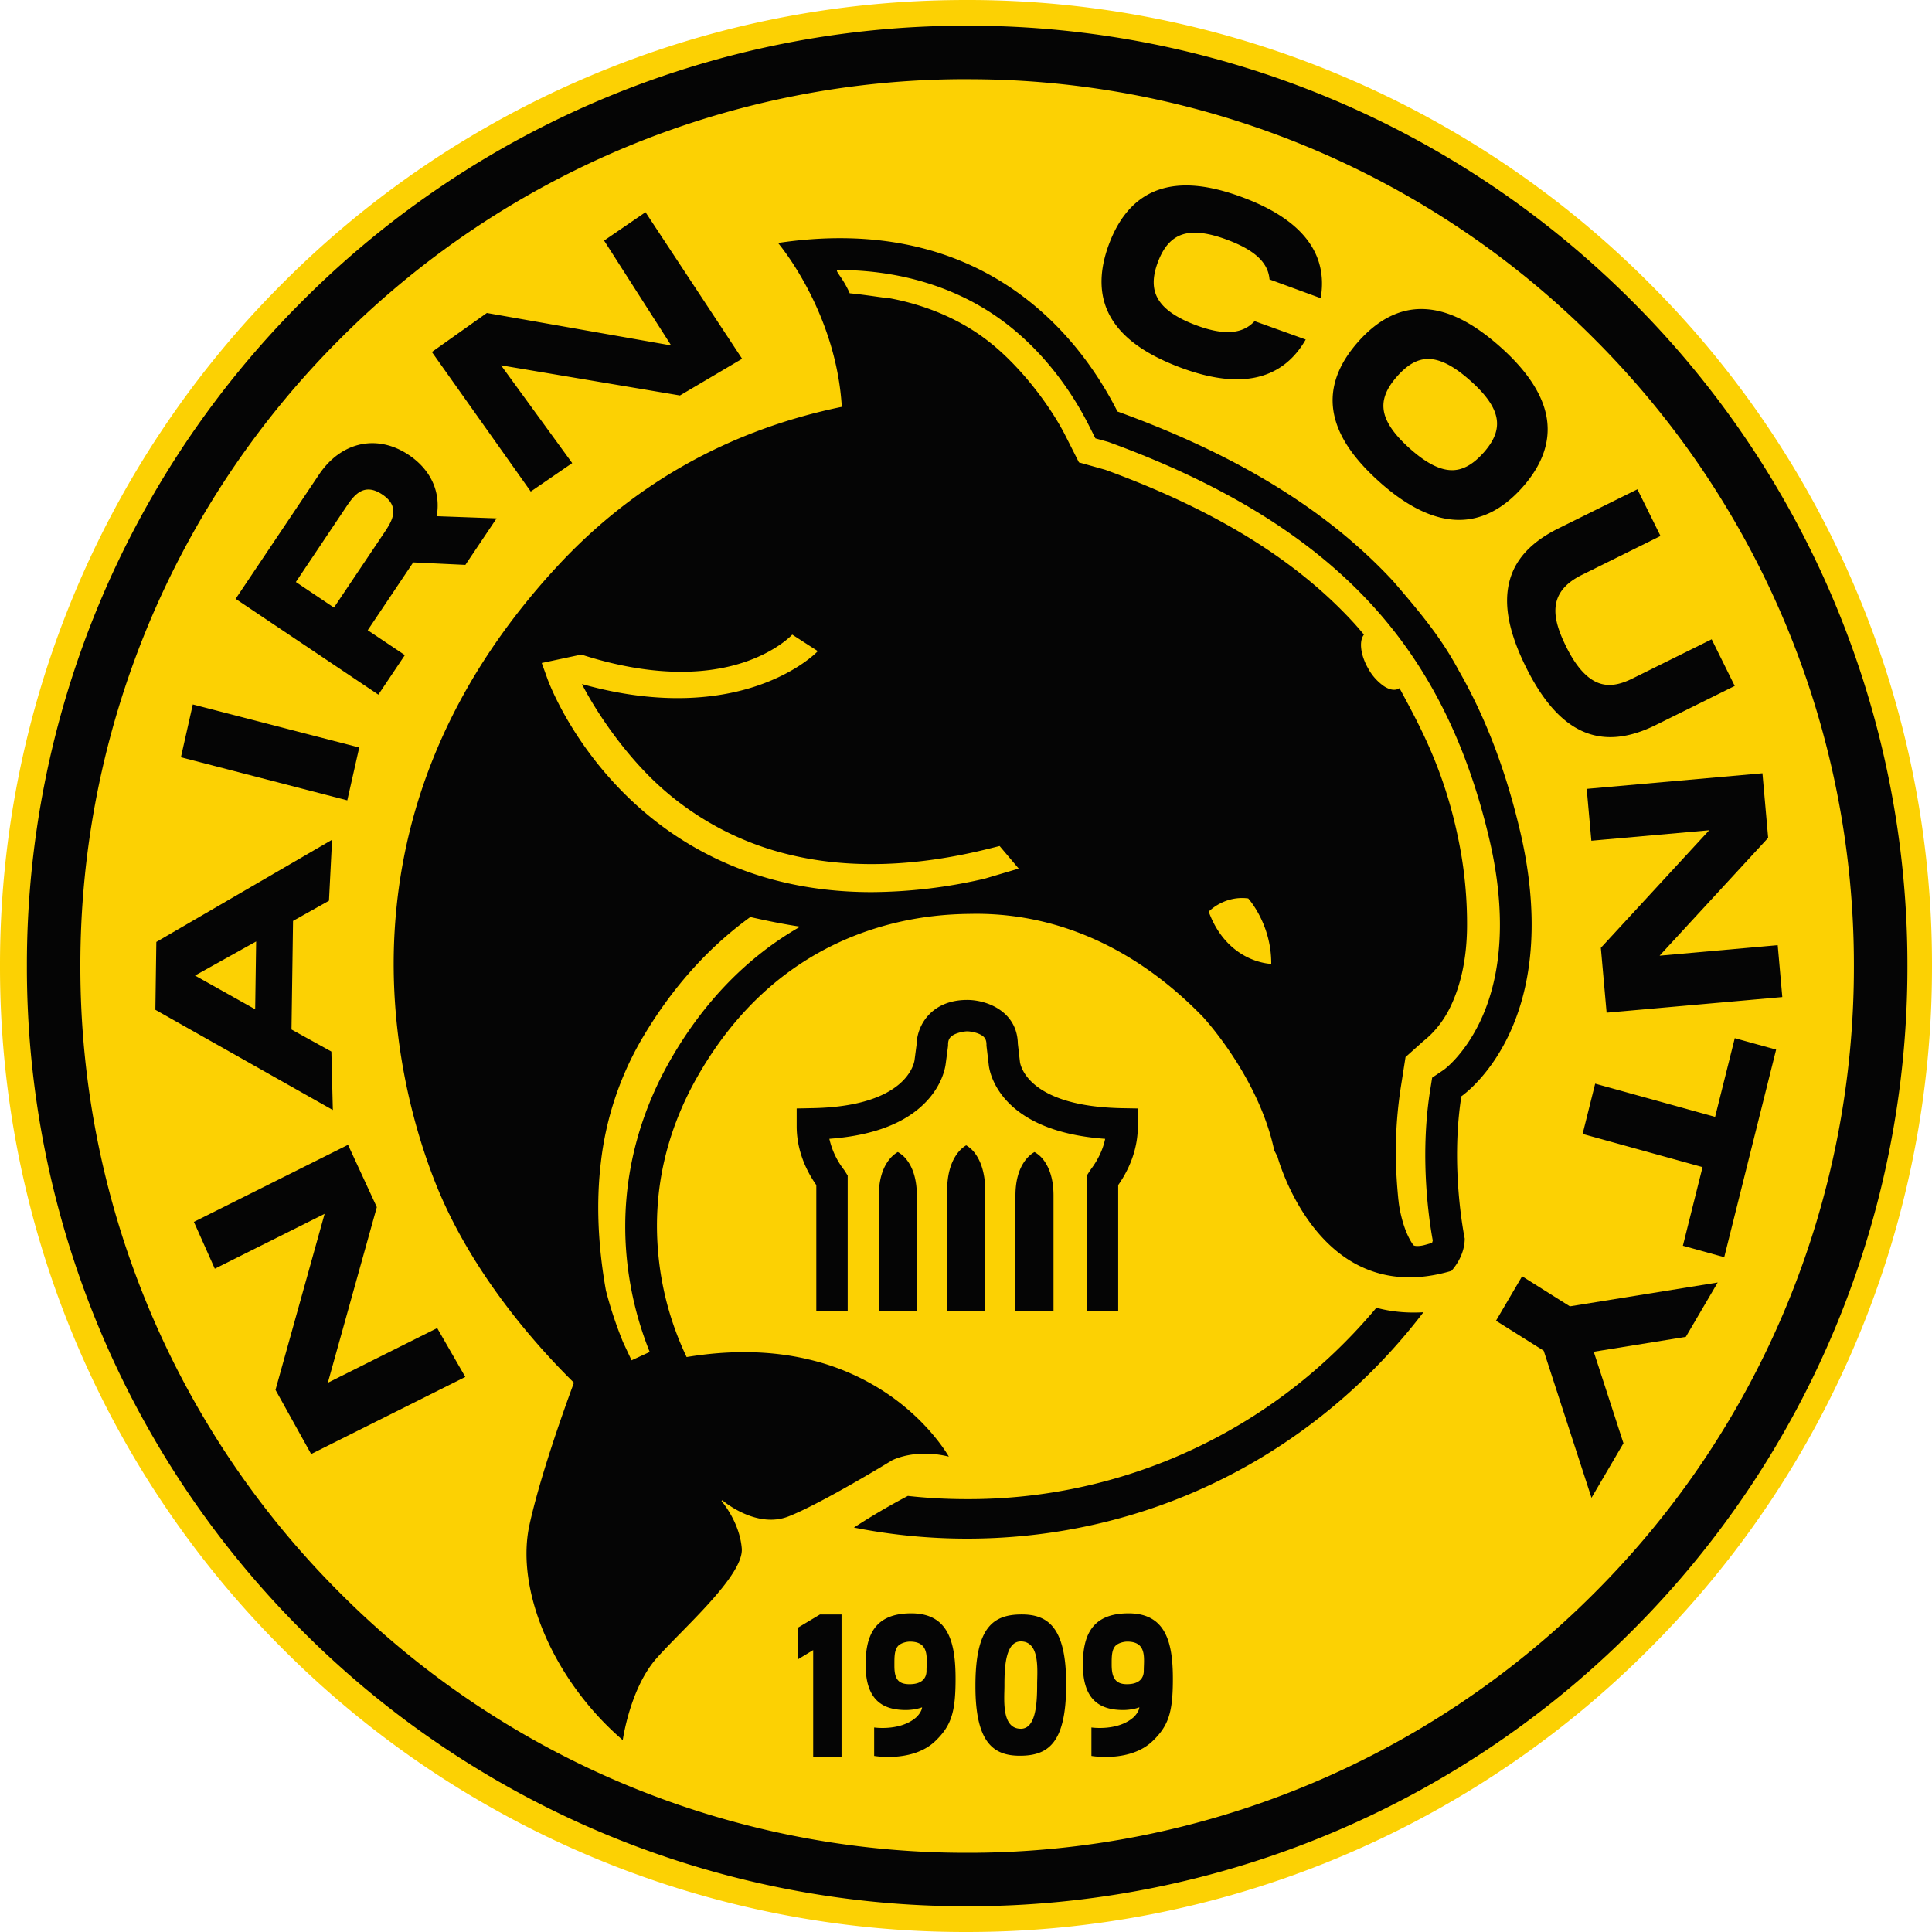
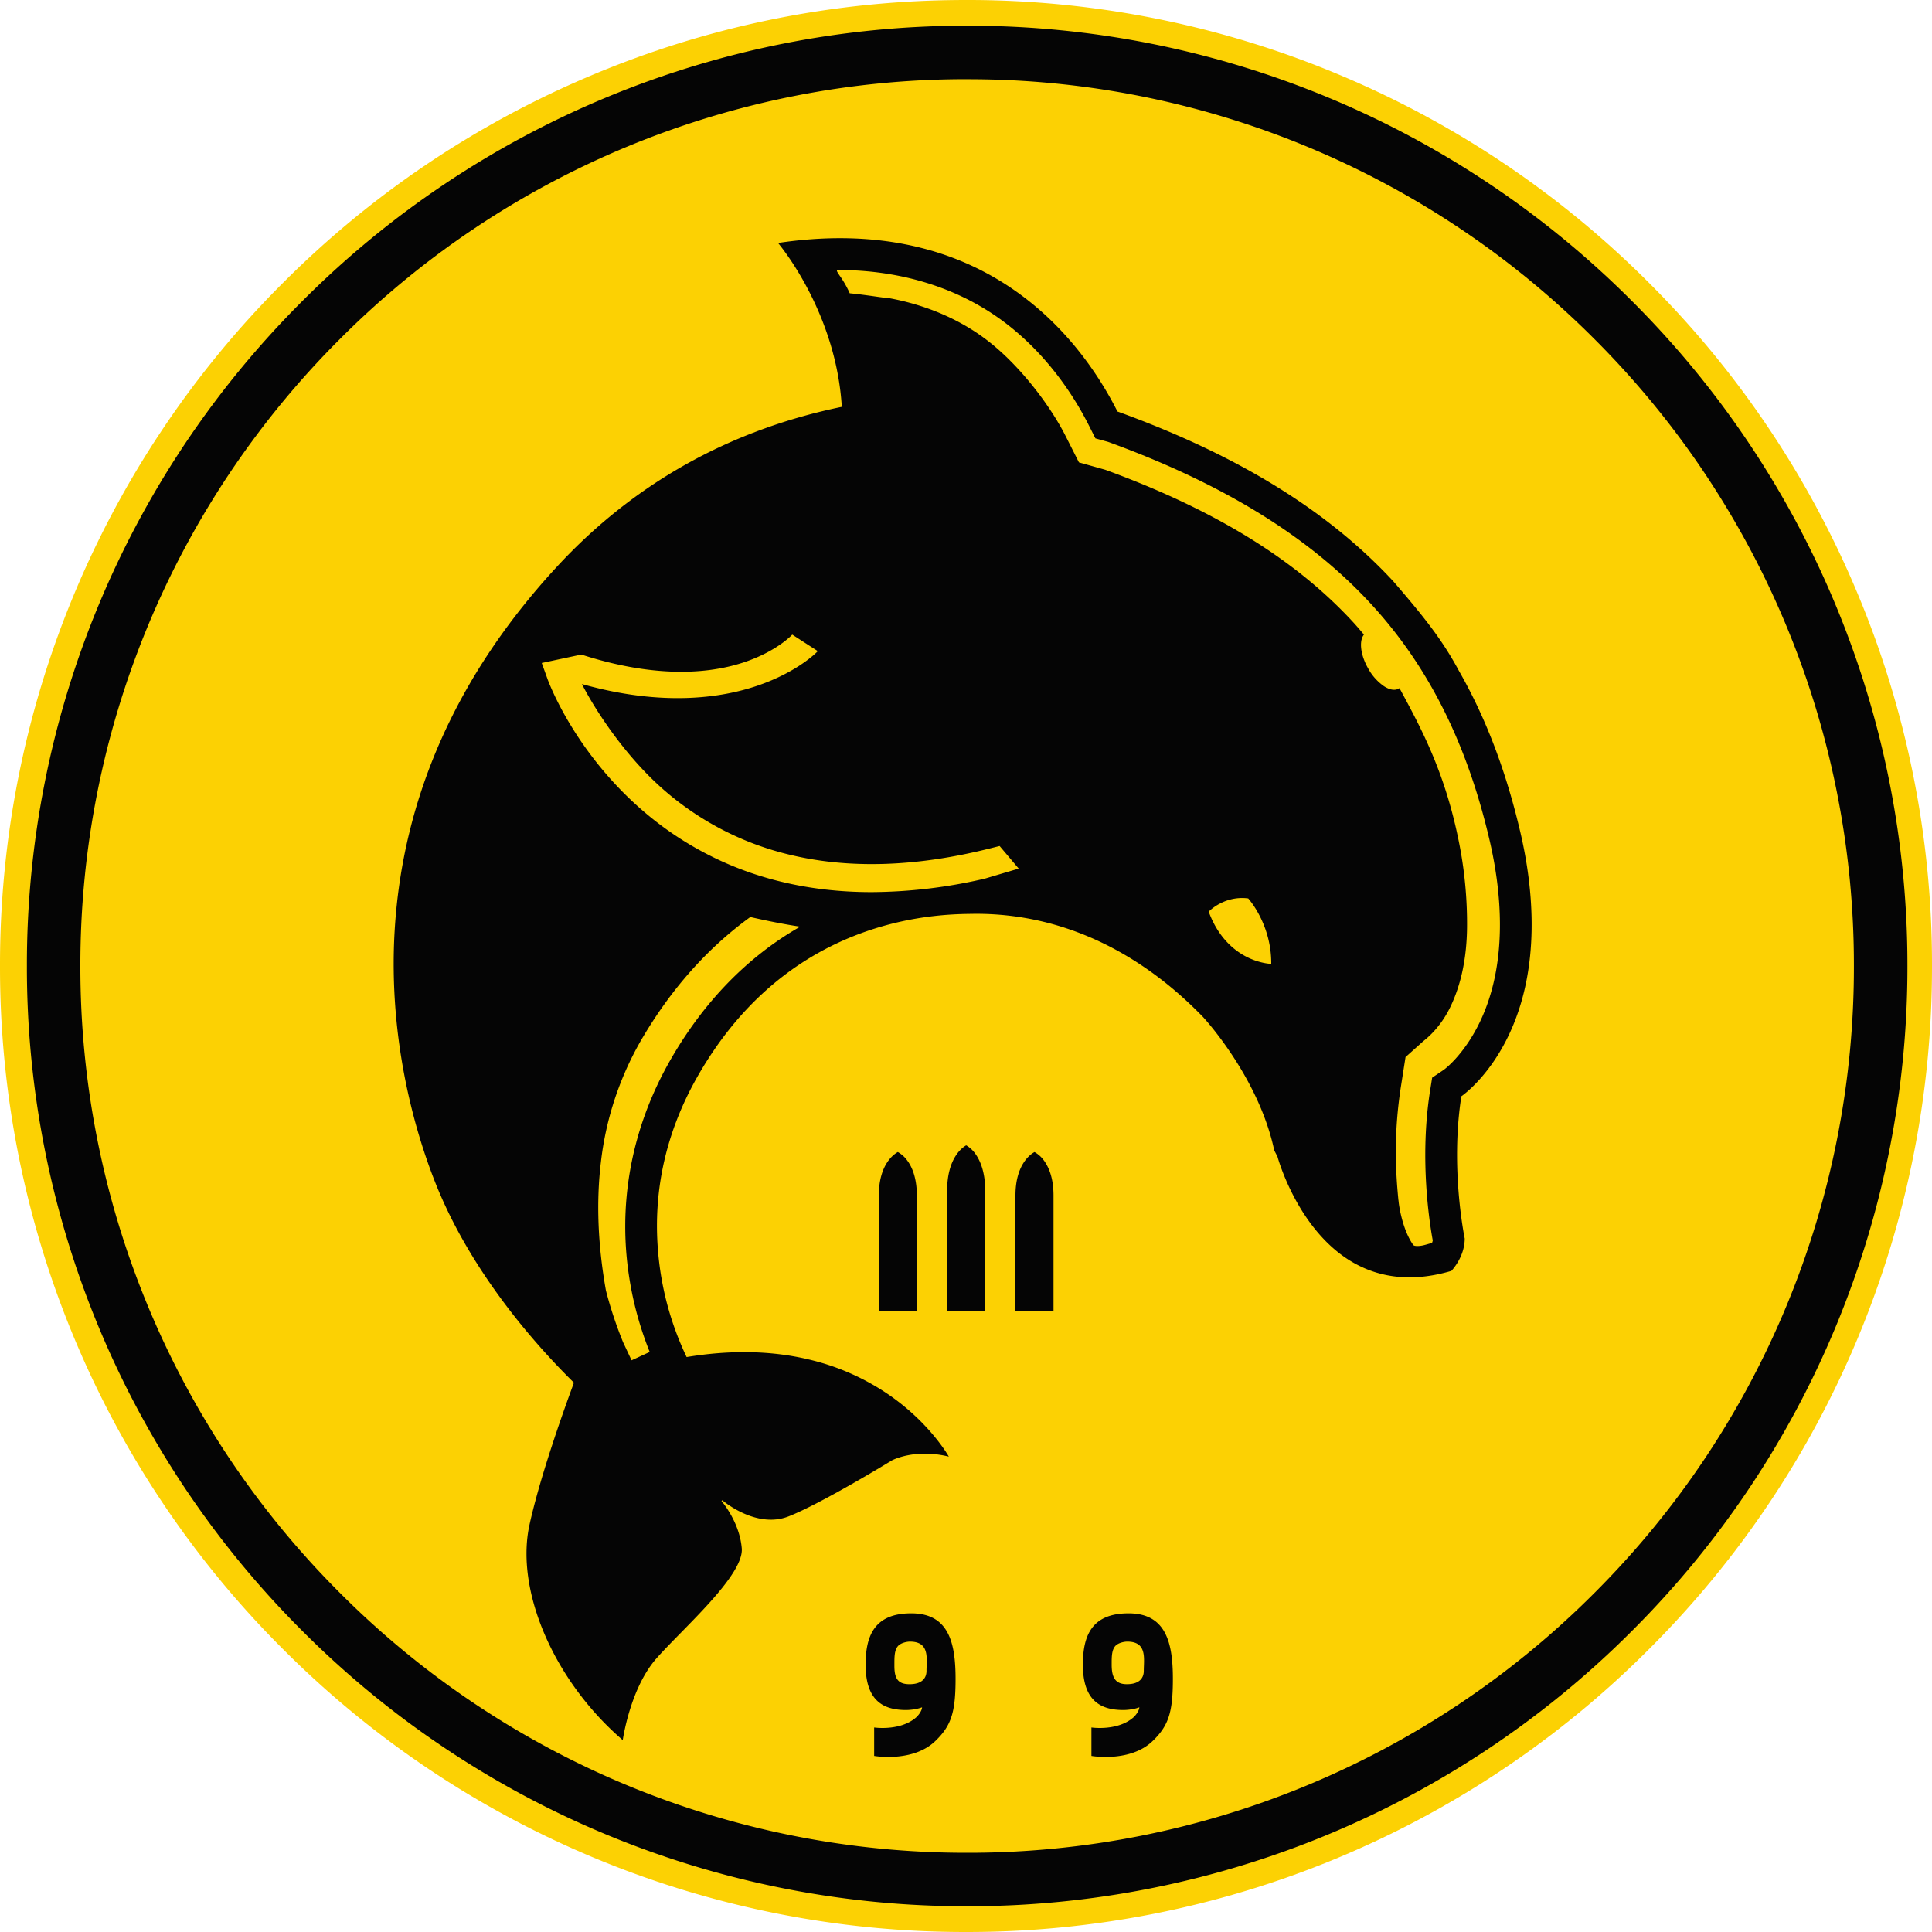
<svg xmlns="http://www.w3.org/2000/svg" width="500" height="500" fill="none">
  <path fill="#FCD103" d="M480.35 152.68a249.17 249.17 0 0 0-53.57-79.46 249.11 249.11 0 0 0-79.46-53.57A248.4 248.4 0 0 0 250 0c-33.74 0-66.49 6.61-97.31 19.65a249.08 249.08 0 0 0-79.47 53.57A249.14 249.14 0 0 0 0 250a249.13 249.13 0 0 0 73.22 176.78A249.16 249.16 0 0 0 250 500a249.13 249.13 0 0 0 176.78-73.22A249.12 249.12 0 0 0 500 250a248.5 248.5 0 0 0-19.65-97.32Z" />
  <path fill="#050505" d="M250.3 20.49A228.73 228.73 0 0 0 88.01 87.7 228.8 228.8 0 0 0 20.8 250a228.75 228.75 0 0 0 67.22 162.29 228.76 228.76 0 0 0 162.3 67.21 228.78 228.78 0 0 0 162.29-67.22A228.78 228.78 0 0 0 479.79 250 228.83 228.83 0 0 0 412.59 87.7 228.75 228.75 0 0 0 250.3 20.5Zm0 472.85a242.52 242.52 0 0 1-172.07-71.27A242.54 242.54 0 0 1 6.96 250 242.5 242.5 0 0 1 78.23 77.93 242.49 242.49 0 0 1 250.3 6.65a242.52 242.52 0 0 1 172.07 71.28 242.57 242.57 0 0 1 71.27 172.06 242.6 242.6 0 0 1-71.27 172.07 242.55 242.55 0 0 1-172.07 71.28Z" />
-   <path fill="#050505" d="M356.21 338.45a140.87 140.87 0 0 1-8.34 9.12 137.08 137.08 0 0 1-97.57 40.4c-5.17 0-10.29-.27-15.35-.83a173.19 173.19 0 0 0-13.95 8.19c9.55 1.9 19.35 2.87 29.3 2.87 39.59 0 76.8-15.41 104.8-43.4 4.8-4.8 9.23-9.88 13.28-15.19-3.48.21-7.74.04-12.17-1.16Z" />
  <path fill="#050505" d="M382.86 264.75c-4.13 8.45-9.13 12.06-9.2 12.11l-3.02 2.04-.57 3.6c-2.71 17.38-.13 33.87.72 38.5v.07c-.04.18-.1.37-.17.56l-.03.08-.08.01c-1.25.27-2.22.74-3.66.75-.55 0-.95-.08-1.08-.25-2.88-3.98-3.8-10.62-3.83-11.53h-.02c-.72-7.23-1.3-17.12.65-29.59l1.18-7.53 4.58-4.1c.57-.48 4.26-3.22 6.94-8.72 2.85-5.83 4.33-12.84 4.4-20.84.05-6.4-.48-13.55-1.88-20.87-3.57-18.76-9.87-30.33-15.6-40.95l-.16.1c-1 .59-2.4.36-3.9-.63a13.42 13.42 0 0 1-4.01-4.49c-2.01-3.48-2.47-7.16-1.14-8.83a78.78 78.78 0 0 0-2.71-3.14c-14.96-16.28-35.97-29.21-64.23-39.52l-6.81-1.91-3.48-6.88c-3.62-7.17-11.09-17.44-19.61-24.2-7.13-5.67-16.16-9.63-26.1-11.44-.16.04-.66-.03-2.85-.33-1.98-.28-4.68-.67-7.2-.91h-.09l-.03-.1a26.05 26.05 0 0 0-2.52-4.41c-.66-.99-.83-1.25-.73-1.43a.2.2 0 0 1 .18-.1c17.1 0 32.46 5.02 44.42 14.51 10.49 8.33 17 18.62 20.61 25.77l1.66 3.3 3.29.91c29.83 10.85 52.12 24.6 68.14 42.05 14.72 16.02 24.71 35.93 30.54 60.86 3.05 13 5.06 31.78-2.6 47.48ZM329 249.45l-.16-.01c-.02 0-2.82-.09-6.17-1.78-3.09-1.56-7.3-4.84-9.82-11.62l-.04-.09.06-.07c.04-.04 3.96-4.14 10.11-3.37h.06l.03.05c.06.06 5.93 6.55 5.93 16.73v.15Zm-74.13-22.06a131.82 131.82 0 0 1-29.29 3.49c-8.21 0-16.05-.9-23.47-2.71a85.16 85.16 0 0 1-35.94-18.52c-17.65-15.3-24.21-33.18-24.48-33.94l-1.49-4.13 10.24-2.18 1.41.44c15.4 4.76 29.48 5.3 40.72 1.55 8.38-2.79 12.34-7.02 12.38-7.07l.08-.09.1.07 6.5 4.2-.11.14c-.05.05-5.01 5.27-15.6 8.85-9.06 3.07-24.27 5.47-45.32-.46 3.14 6.2 11.06 18.7 21.62 27.76a76.43 76.43 0 0 0 32.22 16.43c15.2 3.66 32.44 3.15 51.25-1.52l3.01-.75 4.94 5.84-8.77 2.6Zm-48.15 12.64c-13.35 7.73-24.44 19.12-32.98 33.86-10.5 18.12-14.17 38.34-10.6 58.5a87.92 87.92 0 0 0 4.95 17.37l.05.13-4.69 2.16-2.16-4.6a103.18 103.18 0 0 1-4.48-13.48c-2.1-11.81-2.53-22.97-1.3-33.18a81.77 81.77 0 0 1 10.34-31.47c7.6-13.1 17.1-23.85 28.27-31.95l.05-.05.07.02c4.56 1.04 8.74 1.85 12.43 2.42l.42.06-.37.21Zm186.75-24.63c-3.73-15.92-8.94-29.62-15.94-41.86-4.22-7.85-8.84-13.72-16.97-23.13-16.96-18.3-40.27-32.64-71.27-43.88l-.1-.02-.02-.06c-4.62-9.14-13.07-22.05-27.13-31.67-16.68-11.41-37.1-15.42-60.68-11.9 1.7 2.05 15.04 18.93 16.49 42.29v.13l-.12.02c-29.07 6.01-53.86 19.94-73.67 41.42-25.76 27.91-39.86 59.57-41.92 94.09-1.74 29.28 5.84 53.44 10.52 65.24 9.31 23.5 26.43 42.48 35.8 51.7l.07.07-.03.09c-3.14 8.5-8.8 24.59-11.46 36.64-3.77 17.1 6.37 40.52 24.13 55.77.3-1.95 2.36-14 8.8-21.24 1.68-1.89 3.84-4.1 6.13-6.43 7.27-7.41 16.31-16.64 15.87-21.96-.58-6.91-5.2-12.19-5.25-12.25l.21-.2c.09.07 8.68 7.47 17.1 4.2 8.48-3.3 26.6-14.39 26.78-14.5.06-.04 5.89-3.16 14.75-.99-.93-1.59-5.69-9.13-15.23-15.8a61.2 61.2 0 0 0-21.02-9.34c-9.6-2.29-20.2-2.5-31.5-.64l-.1.02-.06-.1a78.63 78.63 0 0 1-7.35-27.3c-1.35-15.98 2.2-31.39 10.55-45.8 9.94-17.16 23.5-29.22 40.31-35.85 13.71-5.4 25.65-5.59 30.14-5.65a73.81 73.81 0 0 1 24.32 3.62c12.9 4.2 24.9 11.93 35.63 22.97.15.15 14.5 15.58 18.52 34.62l.84 1.61c.05.2 5.27 19.37 19.83 27.55 7.33 4.11 15.8 4.8 25.18 2.02.31-.33 3.44-3.73 3.45-8.37-.13-.63-3.75-18.38-.88-36.75v-.07l.06-.03c.07-.05 6.8-4.67 12-15.35 8.71-17.86 6.56-38.64 3.22-52.93ZM231.47 430.86c0-2.06-.02-3.86 1-4.94.68-.7 2.1-1.07 3.03-1.07 5.2 0 4.28 4.41 4.28 7.58 0 .92-.28 3.44-4.39 3.44-2.89 0-3.92-1.33-3.92-4.7v-.31Zm4.35-13.33c-9.55 0-11.8 5.84-11.8 13.29 0 9.13 4.38 11.73 10.42 11.73 1.4 0 3-.24 4.19-.7-.03.8-.8 1.97-1.6 2.67-4.15 3.55-10.8 2.55-10.8 2.55v7.36s9.96 1.76 15.79-3.81c4.17-4 5.28-7.48 5.28-16.12 0-9.4-1.79-16.97-11.48-16.97ZM287.7 430.86c0-2.06-.02-3.86 1-4.94.68-.7 2.1-1.07 3.04-1.07 5.2 0 4.27 4.41 4.27 7.58 0 .92-.27 3.44-4.38 3.44-2.9 0-3.93-1.63-3.93-5v-.01Zm4.36-13.33c-9.56 0-11.81 5.84-11.81 13.29 0 9.13 4.39 11.73 10.43 11.73 1.38 0 2.99-.24 4.18-.7-.03.8-.79 1.97-1.6 2.67-4.14 3.55-10.8 2.55-10.8 2.55v7.36s9.97 1.76 15.8-3.81c4.17-4 5.28-7.48 5.28-16.12 0-9.4-1.8-16.97-11.48-16.97Z" />
-   <path fill="#050505" d="m212.21 417.82-5.79 3.47v8.2l4.03-2.45v27.64h7.34v-36.86h-5.58ZM264.17 447.4c-5.05 0-4.23-7.67-4.22-11.06v-.48c.01-4.8.39-11.06 4.24-11.06 5.05 0 4.23 7.68 4.22 11.06v.48c-.02 4.8-.4 11.07-4.25 11.07Zm11.75-11.66c0-14.74-4.85-17.92-11.5-17.92-7.28 0-11.98 3.18-11.98 18.38v.26c0 14.74 4.84 17.92 11.49 17.92 7.28 0 11.99-3.18 11.99-18.37a3.89 3.89 0 0 0 0-.27ZM383.9 117.2c-2.78 3.12-5.52 4.58-8.38 4.48-3.06-.1-6.54-1.93-10.63-5.57-4.04-3.6-6.25-6.8-6.75-9.73-.5-2.94.61-5.8 3.48-9.03 2.7-3.03 5.25-4.45 8-4.45l.32.01c3.02.12 6.49 1.96 10.6 5.63 4.12 3.66 6.34 6.9 6.8 9.9.44 2.85-.65 5.64-3.44 8.77Zm10.06 8.97c5.08-5.7 7.23-11.6 6.4-17.55-.85-6.11-4.9-12.44-12.04-18.8-7.26-6.47-13.82-9.7-20.06-9.84-5.99-.15-11.6 2.68-16.7 8.4-5.23 5.87-7.4 11.9-6.47 17.94.94 6.08 4.88 12.13 12.03 18.5 7.24 6.46 14.13 9.73 20.48 9.73 5.9 0 11.4-2.82 16.36-8.38ZM390.54 150.89c-1.38 5.9.04 13 4.35 21.71 6.02 12.17 13.13 18.11 21.73 18.17 3.65.03 7.66-1.03 11.93-3.15l20.4-10.1-5.97-12.07-20.4 10.1c-2.23 1.1-5.17 2.26-8.19 1.43-3.3-.9-6.34-4.11-9.03-9.56-3.44-6.94-5.33-14 3.98-18.61l20.4-10.1-5.98-12.08-20.4 10.1c-7.24 3.58-11.44 8.21-12.82 14.16ZM411.84 217.58l30.5-2.71-27.69 30.05-.35.38 1.49 16.78 45.47-4.04-1.19-13.43-30.57 2.72 28.1-30.5-1.48-16.71-45.48 4.04 1.2 13.42ZM443.87 289.04l-31.04-8.59-3.25 13.01 31.04 8.59-5.09 20.35 10.7 2.96 13.43-53.72-10.7-2.96-5.09 20.36ZM393.92 330.3l-6.76 11.51 12.35 7.76 12.37 38.06 8.27-14.12-7.69-23.68 23.83-3.85 8.25-14.07-38.26 6.17-12.36-7.78ZM66.04 261.2l-15.58-8.73 15.83-8.82-.25 17.55Zm19.72 10.94-10.32-5.71.4-28.1 9.3-5.22.8-15.78-45.16 26.26-.32.19-.25 17.55 45.93 25.94-.38-15.13ZM92.97 193.45 49.9 182.31l-3.08 13.67 43.06 11.15 3.09-13.68ZM99.43 137.88l-13 19.36-9.86-6.62 12.98-19.37c1.87-2.78 4.44-6.6 9.4-3.27 4.91 3.29 2.35 7.1.48 9.9Zm6.37-20.13c-8.19-5.49-17.53-3.45-23.25 5.08l-21.57 32.15 36.94 24.79 6.86-10.23-9.61-6.44 11.77-17.55 13.5.64 8.08-12.04-15.5-.56c1.11-6.25-1.5-12-7.22-15.84ZM84.84 357.87l12.68-45.46-7.45-16.13-39.89 19.94 5.41 12.12 28.42-14.2L71.3 359.7l9.22 16.6 39.9-19.95-7.28-12.64-28.3 14.15ZM192.06 92.85l-25-37.93-10.72 7.34L173.7 89.4 126 81l-14.23 10.1 25.59 36.11 10.73-7.36-18.42-25.3 46.3 7.8 16.09-9.5ZM324.69 83.11c-3.14 3.42-8.06 3.73-15.25 1.02-5.02-1.9-8.21-4.12-9.75-6.79-1.48-2.55-1.48-5.67-.01-9.55 1.46-3.9 3.56-6.22 6.38-7.12 2.88-.91 6.7-.44 11.71 1.45 6.99 2.64 10.44 5.86 10.78 10.19l13.25 4.86c1.95-11.5-4.72-20.24-19.9-25.98-9.1-3.44-16.37-4.1-22.25-2-5.64 2.02-9.87 6.67-12.58 13.83-2.78 7.35-2.65 13.76.38 19.06 3.05 5.34 8.9 9.58 17.86 12.97 5.48 2.07 10.44 3.12 14.77 3.12 7.93 0 13.92-3.46 17.84-10.3l-13.23-4.76ZM294.47 286.87l-3.98-.07c-24.04-.44-26.33-10.74-26.52-11.92l-.55-4.77c-.17-8.31-7.92-11.33-13.1-11.33-9.4 0-12.98 6.75-13.08 11.3v.04l-.56 4.27c-.19 1.22-2.53 11.97-26.51 12.4l-3.99.08v4.63c0 5.17 1.73 10.38 5 15.08l.08.12v32.66h8.12v-35.12l-.62-1c-.14-.22-.29-.44-.45-.65a20.29 20.29 0 0 1-3.55-7.35l-.13-.51.53-.05c11.23-.9 19.56-4.19 24.73-9.78 3.97-4.28 4.73-8.5 4.87-9.7l.6-4.55v-.27c0-1.2.3-2.08 1.86-2.78a9.04 9.04 0 0 1 3.11-.7c.19 0 1.62.08 2.95.63 1.68.7 2.02 1.61 2.02 2.85v.24l.6 5.08c.2 1.72 2.7 16.88 29.6 18.99l.52.04-.12.51c-.6 2.53-1.8 5-3.56 7.35l-.45.66-.62.99v35.12h8.12V306.7l.08-.12c3.27-4.7 5-9.91 5-15.08v-4.63Z" />
  <path fill="#050505" d="M237.28 309.4c0-4.8-1.38-7.63-2.55-9.15a7.45 7.45 0 0 0-2.37-2.1c-.88.47-4.92 3.05-4.92 11.24v29.99h9.84v-29.99ZM254.97 308.13c0-5-1.4-7.95-2.56-9.54a7.54 7.54 0 0 0-2.36-2.18c-.9.5-4.93 3.2-4.93 11.72v31.25h9.85v-31.25ZM272.65 309.4c0-4.8-1.39-7.63-2.55-9.15a7.45 7.45 0 0 0-2.37-2.1c-.88.47-4.93 3.05-4.93 11.24v29.99h9.85v-29.99Z" />
</svg>